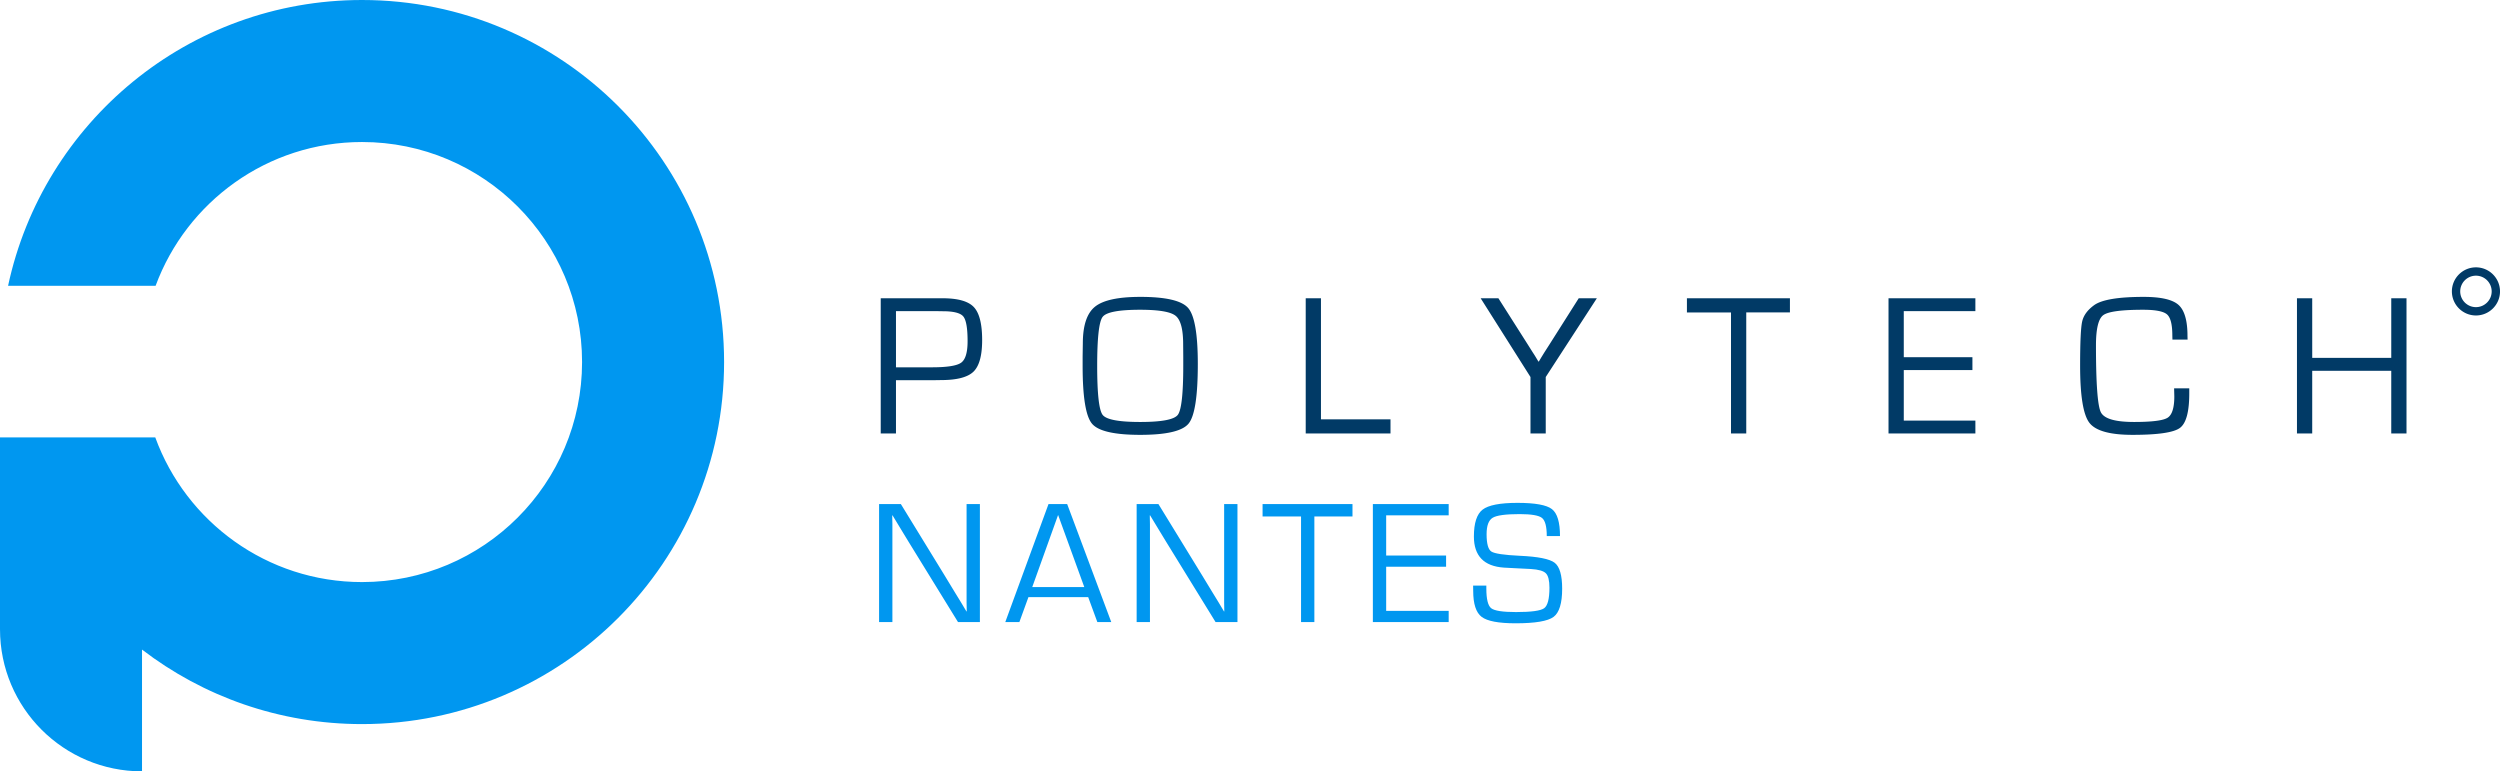
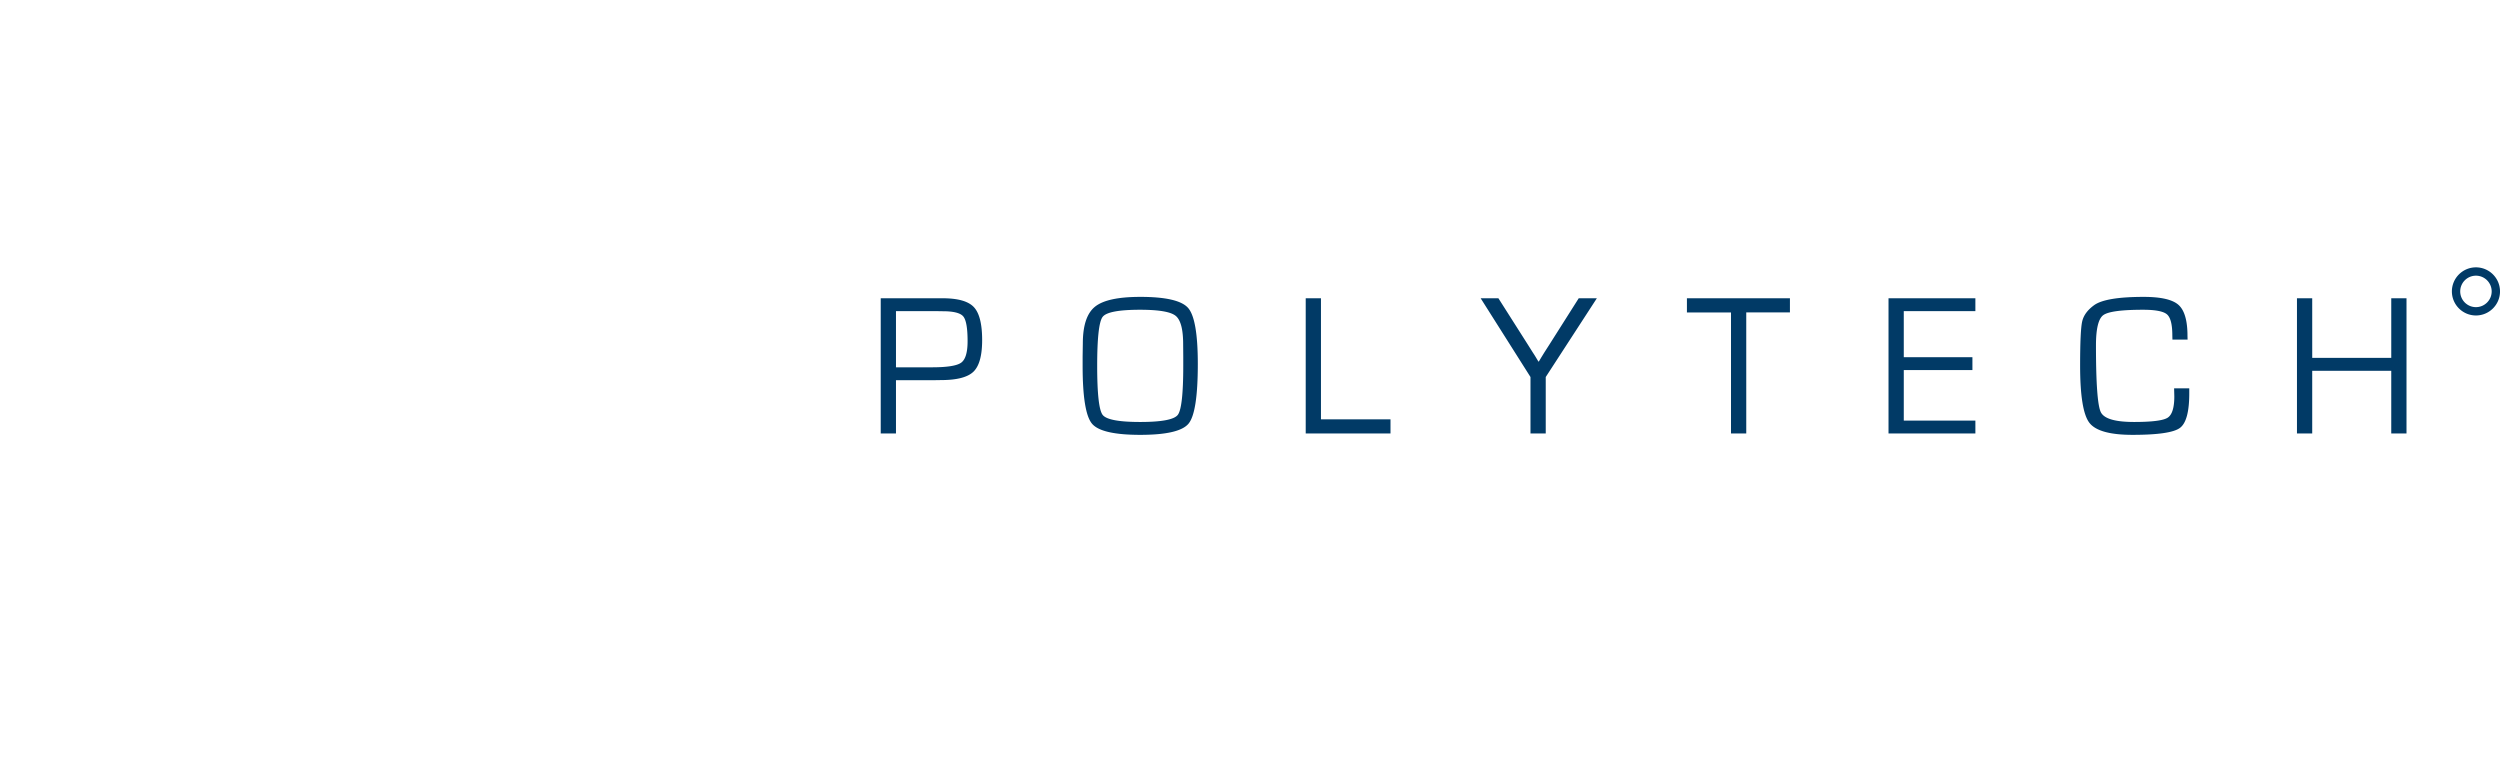
<svg xmlns="http://www.w3.org/2000/svg" width="777.86" height="240" viewBox="0 0 777.86 240">
-   <path d="M112.648 0C58.58 0 13.407 38.094 2.515 88.92h45.9c9.647-26.113 34.775-44.732 64.233-44.732 37.81 0 68.46 30.652 68.46 68.46s-30.65 68.46-68.46 68.46c-29.588 0-54.768-18.748-64.337-45.017H0v59.695C0 220.214 19.786 240 44.188 240v-37.887c18.982 14.548 42.71 23.184 68.46 23.184 62.211 0 112.649-50.438 112.649-112.649C225.297 50.412 174.859 0 112.648 0zm188.096 187.454l.027 1.398.026 1.372h-.106l-1.722-2.88-1.749-2.85-3.497-5.757-13.423-21.895h-6.778v36.717h4.142v-30.424l-.027-1.398-.026-1.372h.107l1.237 2.046 1.237 2.043 2.502 4.116 15.387 24.99h6.806v-36.718h-4.143v30.612zm25.492-30.612l-13.451 36.717h4.384l2.825-7.774h18.588l2.852 7.774h4.33l-13.72-36.717h-5.808zm-5.058 25.823l8.043-22.435 8.15 22.435h-16.193zm59.706 4.789l.026 1.398.027 1.372h-.106l-1.722-2.88-1.749-2.85-3.497-5.757-13.423-21.895h-6.778v36.717h4.141v-30.424l-.026-1.398-.027-1.372h.108l1.237 2.046 1.237 2.043 2.502 4.116 15.387 24.99h6.806v-36.718h-4.143v30.612zm11.958-26.765h11.97v32.87h4.144v-32.87h11.861v-3.847h-27.975v3.847zm34.317 32.87h23.59v-3.497h-19.45v-13.718h18.644v-3.497h-18.644v-12.508h19.45v-3.497h-23.59v36.717zm56.571-18.453c-1.552-1.2-5.186-1.927-10.907-2.178-4.88-.233-7.81-.674-8.797-1.32-.986-.645-1.48-2.446-1.48-5.406 0-2.636.629-4.336 1.885-5.098 1.253-.762 4.052-1.142 8.392-1.142 3.657 0 5.98.4 6.967 1.198.985.797 1.479 2.677 1.479 5.634h4.115c0-4.284-.833-7.078-2.502-8.38-1.666-1.299-5.245-1.95-10.732-1.95-5.417 0-9.029.7-10.842 2.1-1.81 1.398-2.714 4.186-2.714 8.365 0 6.024 3.11 9.253 9.331 9.684l4.09.215 4.305.215c2.366.144 3.923.588 4.665 1.332.745.745 1.117 2.236 1.117 4.477 0 3.462-.547 5.592-1.641 6.39-1.094.797-4.017 1.198-8.767 1.198-4.143 0-6.719-.4-7.722-1.198-1.005-.798-1.506-2.837-1.506-6.119v-.916h-4.116l.028 1.64c0 4.055.874 6.75 2.621 8.084 1.75 1.337 5.268 2.006 10.558 2.006 6.098 0 10.038-.664 11.824-1.99 1.783-1.328 2.677-4.253 2.677-8.77 0-4.179-.778-6.868-2.328-8.071z" fill="#0097f0" />
  <path d="M293.293 92.805h-19.26v42.066h4.745v-16.58h12.142l1.85-.03c4.95 0 8.325-.874 10.123-2.62s2.697-5.023 2.697-9.831c0-5.013-.864-8.433-2.59-10.263-1.725-1.828-4.96-2.742-9.707-2.742zm5.779 20.031c-1.326.966-4.341 1.449-9.045 1.449h-11.249V96.81h12.758l1.819.03c3.349 0 5.47.54 6.364 1.619s1.34 3.651 1.34 7.72c0 3.472-.663 5.691-1.987 6.656zm55.715-20.463c-6.883 0-11.583 1.023-14.099 3.067-2.517 2.045-3.775 5.86-3.775 11.449l-.062 3.974v2.96c0 9.675.972 15.674 2.913 17.996 1.94 2.322 6.949 3.482 15.023 3.482 8.115 0 13.128-1.17 15.039-3.512s2.865-8.517 2.865-18.521c0-9.286-.996-15.09-2.988-17.412-1.993-2.322-6.965-3.483-14.916-3.483zm13.375 21.45c0 8.69-.566 13.775-1.695 15.254s-5.033 2.218-11.71 2.218c-6.658 0-10.551-.74-11.68-2.218s-1.695-6.564-1.695-15.254c0-8.67.565-13.745 1.694-15.224 1.13-1.48 5.023-2.22 11.68-2.22 5.794 0 9.47.627 11.033 1.88 1.562 1.254 2.342 4.202 2.342 8.845l.031 3.976v2.743zm42.847-21.018h-4.745v42.066h26.38v-4.407h-21.635v-37.66zm71.202 14.207l-1.755 2.742-.833 1.356-.831 1.387h-.124l-.833-1.387a31.412 31.412 0 0 0-.861-1.356l-1.727-2.742-9.028-14.207H460.7l15.501 24.5v17.566h4.746v-17.566l15.904-24.5h-5.64l-9 14.207zm42.663-9.8h13.713v37.659h4.749V97.21h13.589v-4.406h-32.05v4.406zm62.728 37.659h27.026v-4.007h-22.28v-15.717h21.356v-4.006h-21.356V96.81h22.28v-4.006h-27.026v42.066zm88.921-11.558c0 3.555-.694 5.774-2.082 6.658-1.385.883-4.872 1.324-10.461 1.324-5.875 0-9.317-1.016-10.325-3.052-1.005-2.033-1.509-8.955-1.509-20.77 0-5.135.75-8.269 2.249-9.398s5.64-1.696 12.419-1.696c3.864 0 6.343.484 7.443 1.449 1.099.966 1.648 3.144 1.648 6.533l.033 1.295h4.713l-.03-1.14c0-4.766-.93-7.982-2.789-9.646-1.858-1.665-5.47-2.497-10.833-2.497-7.91 0-13.055.864-15.438 2.59-2.034 1.478-3.267 3.157-3.7 5.038-.43 1.88-.646 6.466-.646 13.76 0 9.328.955 15.25 2.867 17.764 1.91 2.518 6.39 3.776 13.435 3.776 7.87 0 12.778-.714 14.73-2.142 1.953-1.426 2.928-5.007 2.928-10.739v-1.602h-4.715l.063 2.495zm67.502-11.956h-24.593V92.805h-4.745v42.066h4.745v-19.507h24.593v19.507h4.745V92.805h-4.745v18.552zm26.347-28.173c-4.128 0-7.486 3.36-7.486 7.487s3.358 7.487 7.486 7.487 7.488-3.359 7.488-7.487-3.36-7.487-7.488-7.487zm0 12.381c-2.697 0-4.893-2.195-4.893-4.894s2.196-4.894 4.893-4.894c2.7 0 4.895 2.196 4.895 4.894s-2.196 4.894-4.895 4.894z" fill="#013a66" />
</svg>